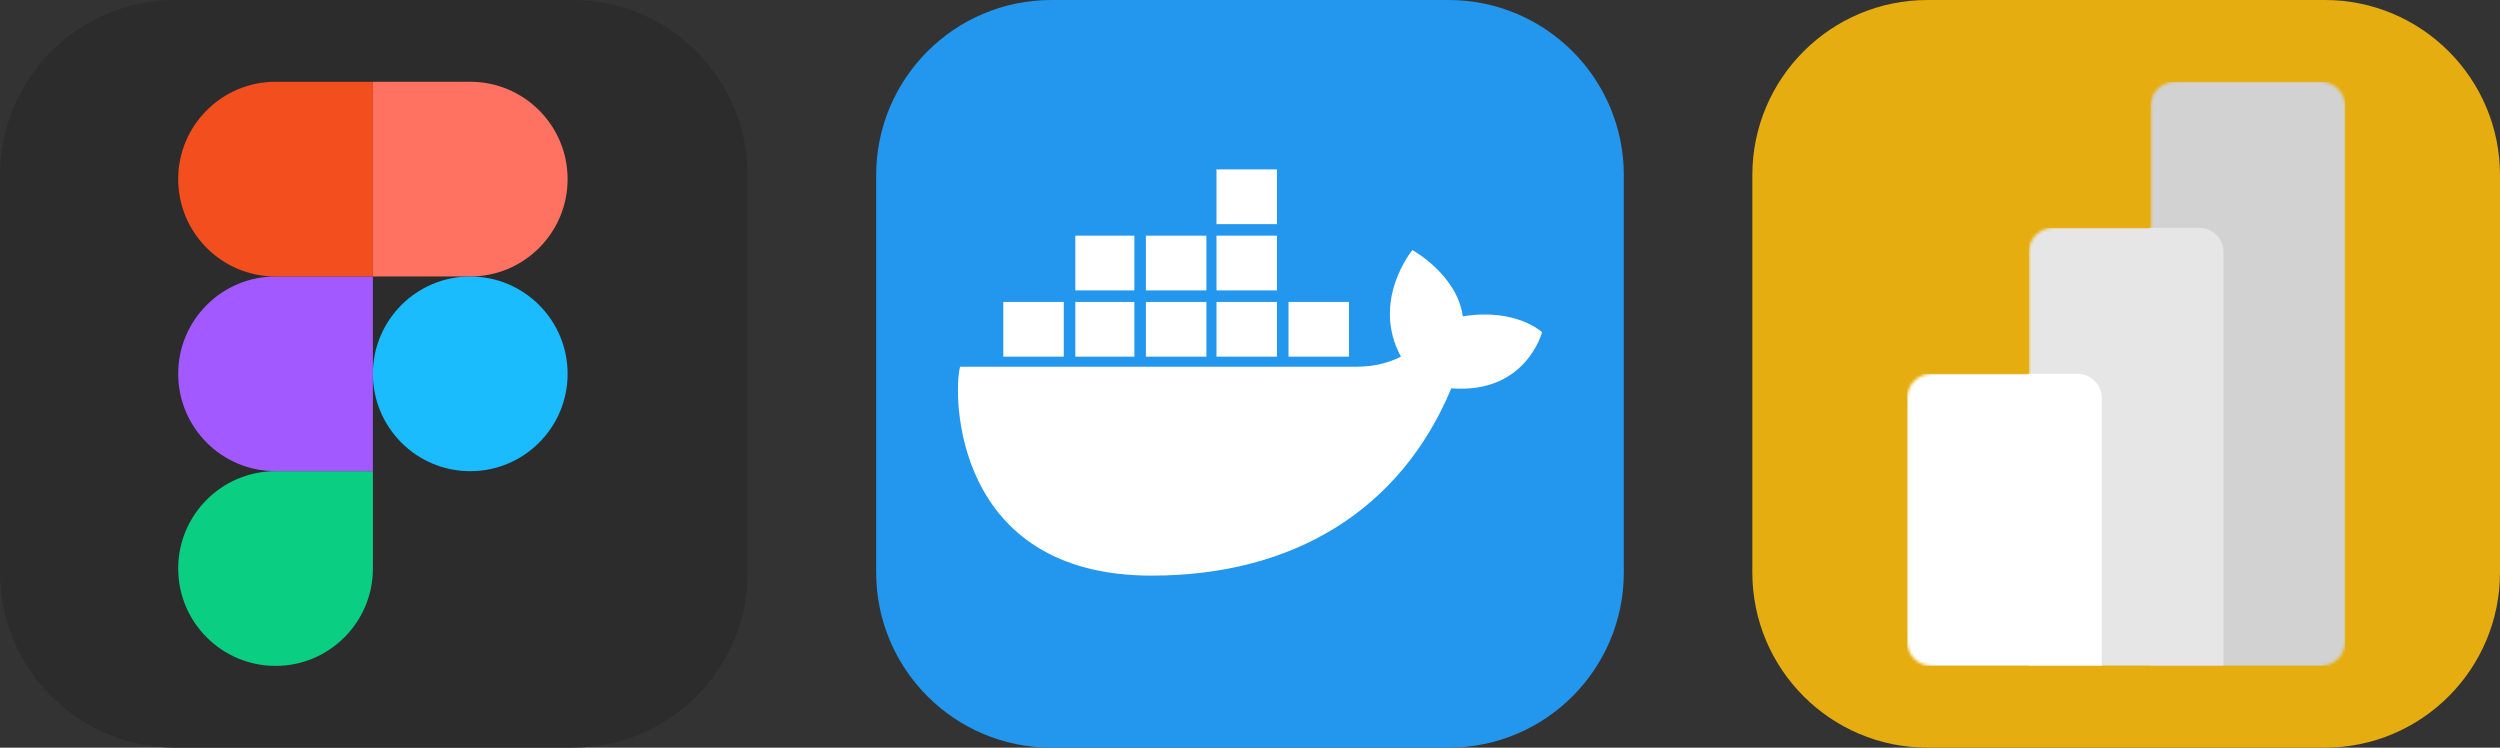
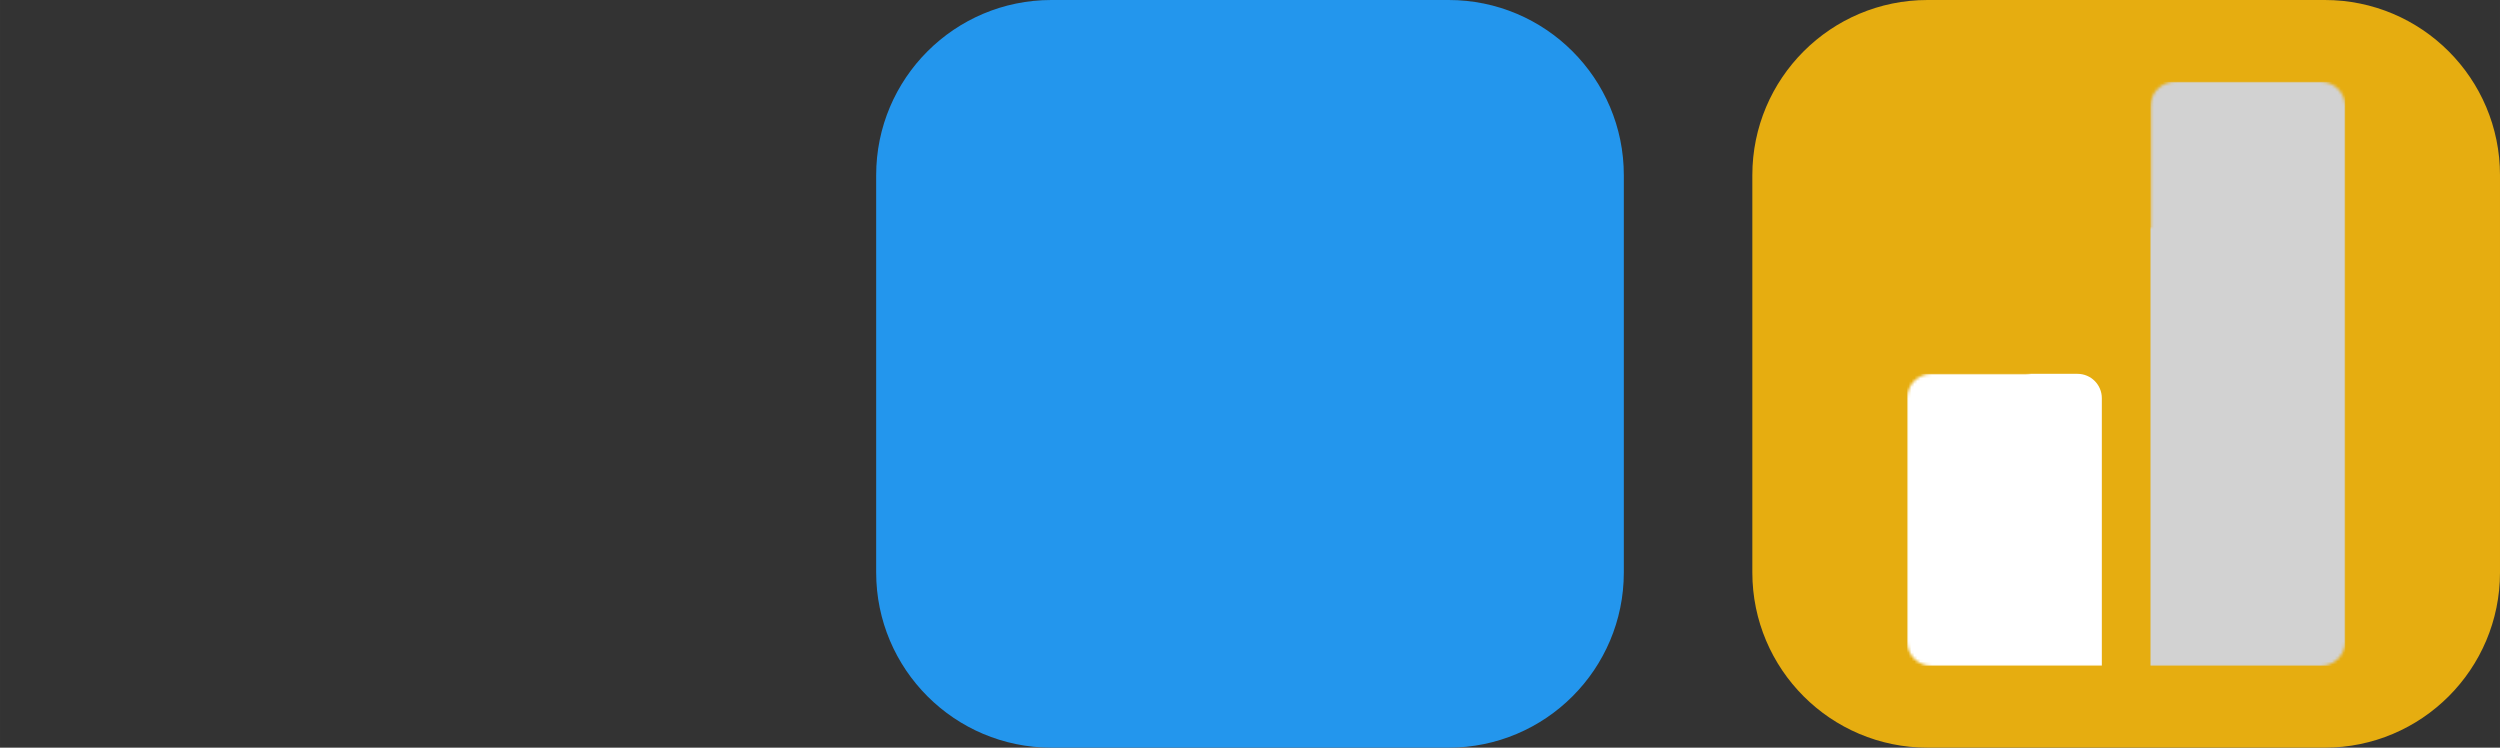
<svg xmlns="http://www.w3.org/2000/svg" width="167.188" height="50" viewBox="0 0 856 256" fill="none" version="1.1">
  <rect x="0" y="0" width="856" height="256" fill="#333333" stroke="none" />
  <g transform="translate(0, 0)">
    <svg width="256" height="256" viewBox="0 0 256 256" fill="none">
      <g clip-path="url(#clip0_248_2879)">
        <path d="M196 0H60C26.863 0 0 26.863 0 60V196C0 229.137 26.863 256 60 256H196C229.137 256 256 229.137 256 196V60C256 26.863 229.137 0 196 0Z" fill="#2C2C2C" />
-         <path d="M94.347 228C112.747 228 127.68 213.067 127.68 194.667V161.333H94.347C75.947 161.333 61.013 176.267 61.013 194.667C61.013 213.067 75.947 228 94.347 228Z" fill="#0ACF83" />
+         <path d="M94.347 228C112.747 228 127.68 213.067 127.68 194.667H94.347C75.947 161.333 61.013 176.267 61.013 194.667C61.013 213.067 75.947 228 94.347 228Z" fill="#0ACF83" />
        <path d="M61.013 128C61.013 109.6 75.947 94.667 94.347 94.667H127.68V161.333H94.347C75.947 161.333 61.013 146.4 61.013 128Z" fill="#A259FF" />
        <path d="M61.013 61.333C61.013 42.933 75.947 28 94.347 28H127.68V94.667H94.347C75.947 94.667 61.013 79.733 61.013 61.333Z" fill="#F24E1E" />
        <path d="M127.68 28H161.013C179.413 28 194.347 42.933 194.347 61.333C194.347 79.733 179.413 94.667 161.013 94.667H127.68V28Z" fill="#FF7262" />
        <path d="M194.347 128C194.347 146.4 179.413 161.333 161.013 161.333C142.613 161.333 127.68 146.4 127.68 128C127.68 109.6 142.613 94.667 161.013 94.667C179.413 94.667 194.347 109.6 194.347 128Z" fill="#1ABCFE" />
      </g>
      <defs>
        <clipPath id="clip0_248_2879">
-           <rect width="256" height="256" fill="white" />
-         </clipPath>
+           </clipPath>
      </defs>
    </svg>
  </g>
  <g transform="translate(300, 0)">
    <svg width="256" height="256" viewBox="0 0 256 256" fill="none">
      <g clip-path="url(#clip0_248_2319)">
        <path d="M196 0H60C26.863 0 0 26.863 0 60V196C0 229.137 26.863 256 60 256H196C229.137 256 256 229.137 256 196V60C256 26.863 229.137 0 196 0Z" fill="#2396ED" />
-         <path d="M141.187 122.123H161.904V103.379H141.187V122.123ZM116.525 122.123H137.241V103.379H116.525V122.123ZM92.355 122.123H113.072V103.379H92.355V122.123ZM68.186 122.123H88.409V103.379H68.186V122.123ZM43.523 122.123H64.24V103.379H43.523V122.123ZM68.186 99.433H88.409V80.69H68.186V99.433ZM92.355 99.433H113.072V80.69H92.355V99.433ZM116.525 99.433H137.241V80.69H116.525V99.433ZM116.525 76.744H137.241V58H116.525V76.744ZM228 113.738C228 113.738 219.121 105.352 200.871 108.312C198.898 94.007 183.607 85.622 183.607 85.622C183.607 85.622 169.303 102.886 179.661 122.123C176.702 123.603 171.769 125.576 164.37 125.576H28.726C26.259 134.948 26.259 197.097 94.328 197.097C143.16 197.097 179.661 174.408 196.925 132.974C222.574 134.948 228 113.738 228 113.738Z" fill="white" />
      </g>
      <defs>
        <clipPath id="clip0_248_2319">
          <rect width="256" height="256" fill="white" />
        </clipPath>
      </defs>
    </svg>
  </g>
  <g transform="translate(600, 0)">
    <svg width="256" height="256" viewBox="0 0 256 256" fill="none">
      <g clip-path="url(#clip0_248_1249)">
        <path d="M196 0H60C26.863 0 0 26.863 0 60V196C0 229.137 26.863 256 60 256H196C229.137 256 256 229.137 256 196V60C256 26.863 229.137 0 196 0Z" fill="#E6AD10" />
        <mask id="mask0_248_1249" style="mask-type:luminance" maskUnits="userSpaceOnUse" x="53" y="28" width="151" height="200">
          <path d="M136.335 36.333C136.335 31.731 140.066 28 144.668 28H194.668C199.27 28 203.001 31.731 203.001 36.333V219.667C203.001 224.269 199.27 228 194.668 228H61.334C56.733 228 53.001 224.269 53.001 219.667V136.334C53.001 131.732 56.733 128.001 61.334 128.001H94.668V86.334C94.668 81.731 98.399 78 103.002 78H136.335V36.333Z" fill="white" />
        </mask>
        <g mask="url(#mask0_248_1249)">
          <path d="M203.001 28V228H136.334V28H203.001Z" fill="#D2D2D2" />
        </g>
        <mask id="mask1_248_1249" style="mask-type:luminance" maskUnits="userSpaceOnUse" x="53" y="28" width="151" height="200">
-           <path d="M136.335 36.333C136.335 31.731 140.066 28 144.668 28H194.668C199.27 28 203.001 31.731 203.001 36.333V219.667C203.001 224.269 199.27 228 194.668 228H61.334C56.733 228 53.001 224.269 53.001 219.667V136.334C53.001 131.732 56.733 128.001 61.334 128.001H94.668V86.334C94.668 81.731 98.399 78 103.002 78H136.335V36.333Z" fill="white" />
-         </mask>
+           </mask>
        <g mask="url(#mask1_248_1249)">
-           <path d="M161.335 86.334V228H94.667V78H153.001C157.603 78 161.334 81.731 161.334 86.334" fill="#E6E6E6" />
-         </g>
+           </g>
        <mask id="mask2_248_1249" style="mask-type:luminance" maskUnits="userSpaceOnUse" x="53" y="28" width="151" height="200">
          <path d="M136.335 36.333C136.335 31.731 140.066 28 144.668 28H194.668C199.27 28 203.001 31.731 203.001 36.333V219.667C203.001 224.269 199.27 228 194.668 228H61.334C56.733 228 53.001 224.269 53.001 219.667V136.334C53.001 131.732 56.733 128.001 61.334 128.001H94.668V86.334C94.668 81.731 98.399 78 103.002 78H136.335V36.333Z" fill="white" />
        </mask>
        <g mask="url(#mask2_248_1249)">
          <path d="M53.001 128V228H119.668V136.334C119.668 131.732 115.937 128.001 111.335 128.001L53.001 128Z" fill="url(#paint0_linear_248_1249)" />
        </g>
      </g>
      <defs>
        <linearGradient id="paint0_linear_248_1249" x1="1904.61" y1="128" x2="5647.23" y2="8997.78" gradientUnits="userSpaceOnUse">
          <stop stop-color="white" />
          <stop offset="1" stop-color="#F1F1F1" />
        </linearGradient>
        <clipPath id="clip0_248_1249">
          <rect width="256" height="256" fill="white" />
        </clipPath>
      </defs>
    </svg>
  </g>
</svg>